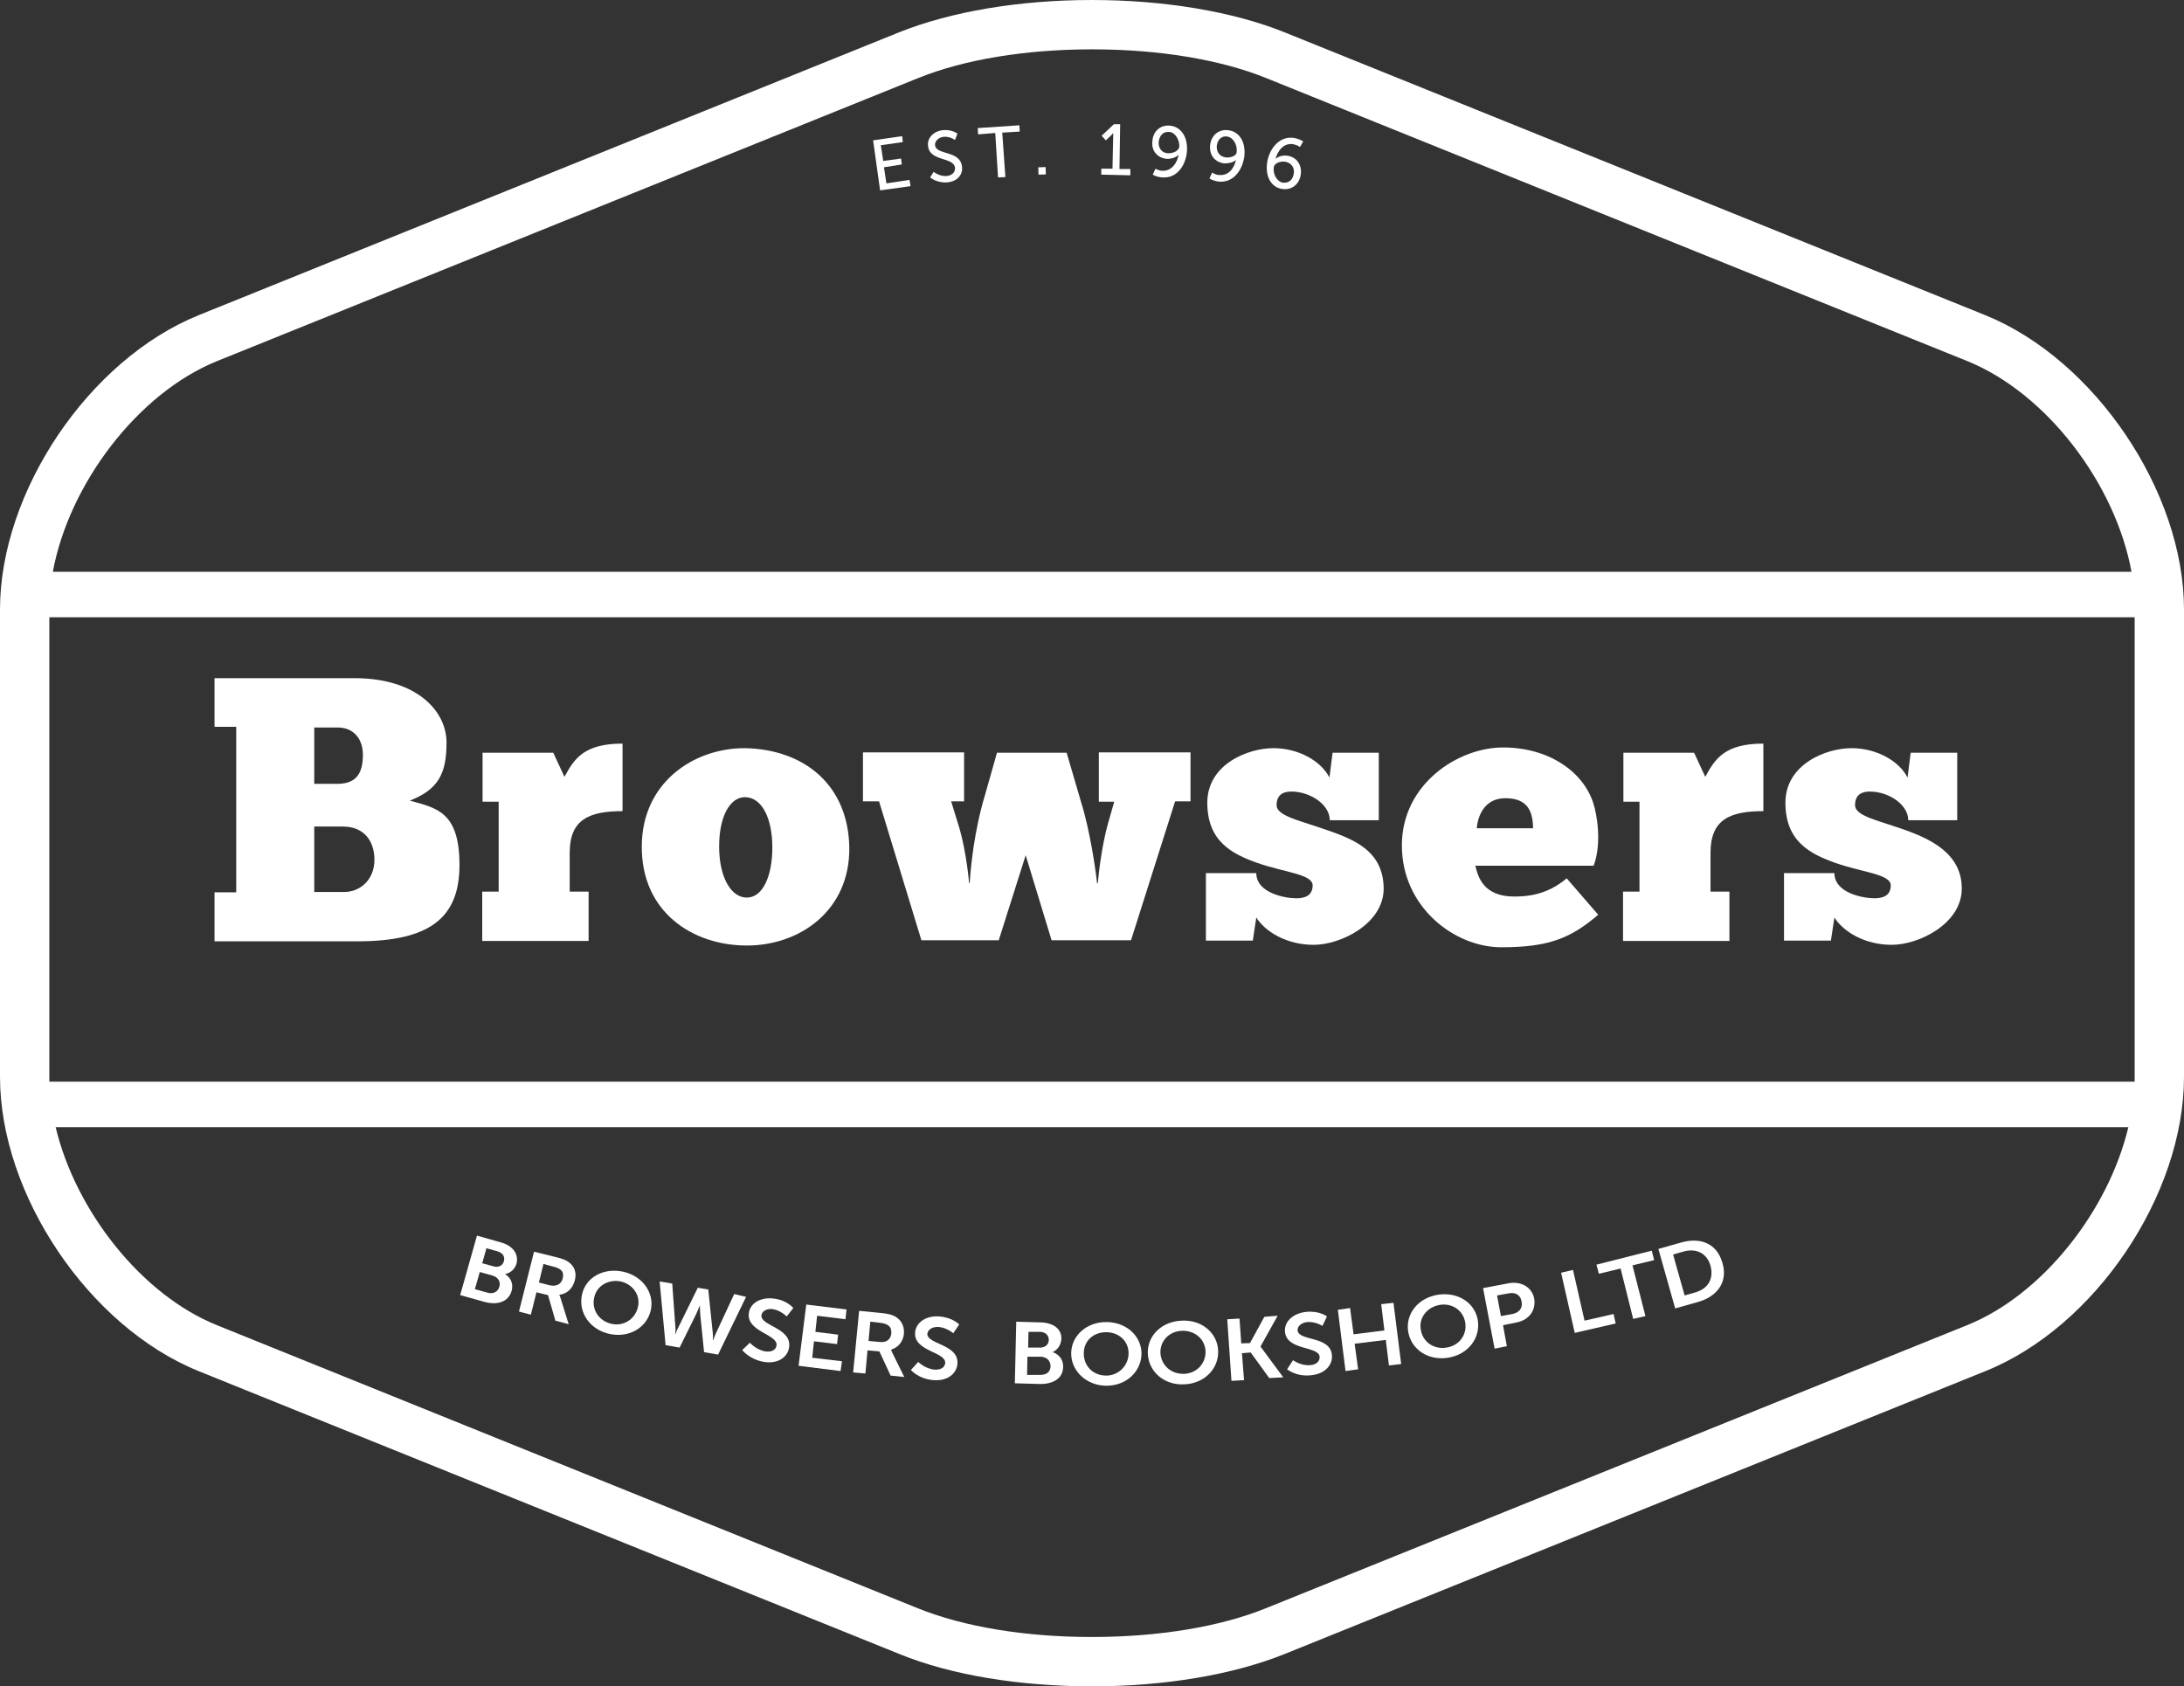
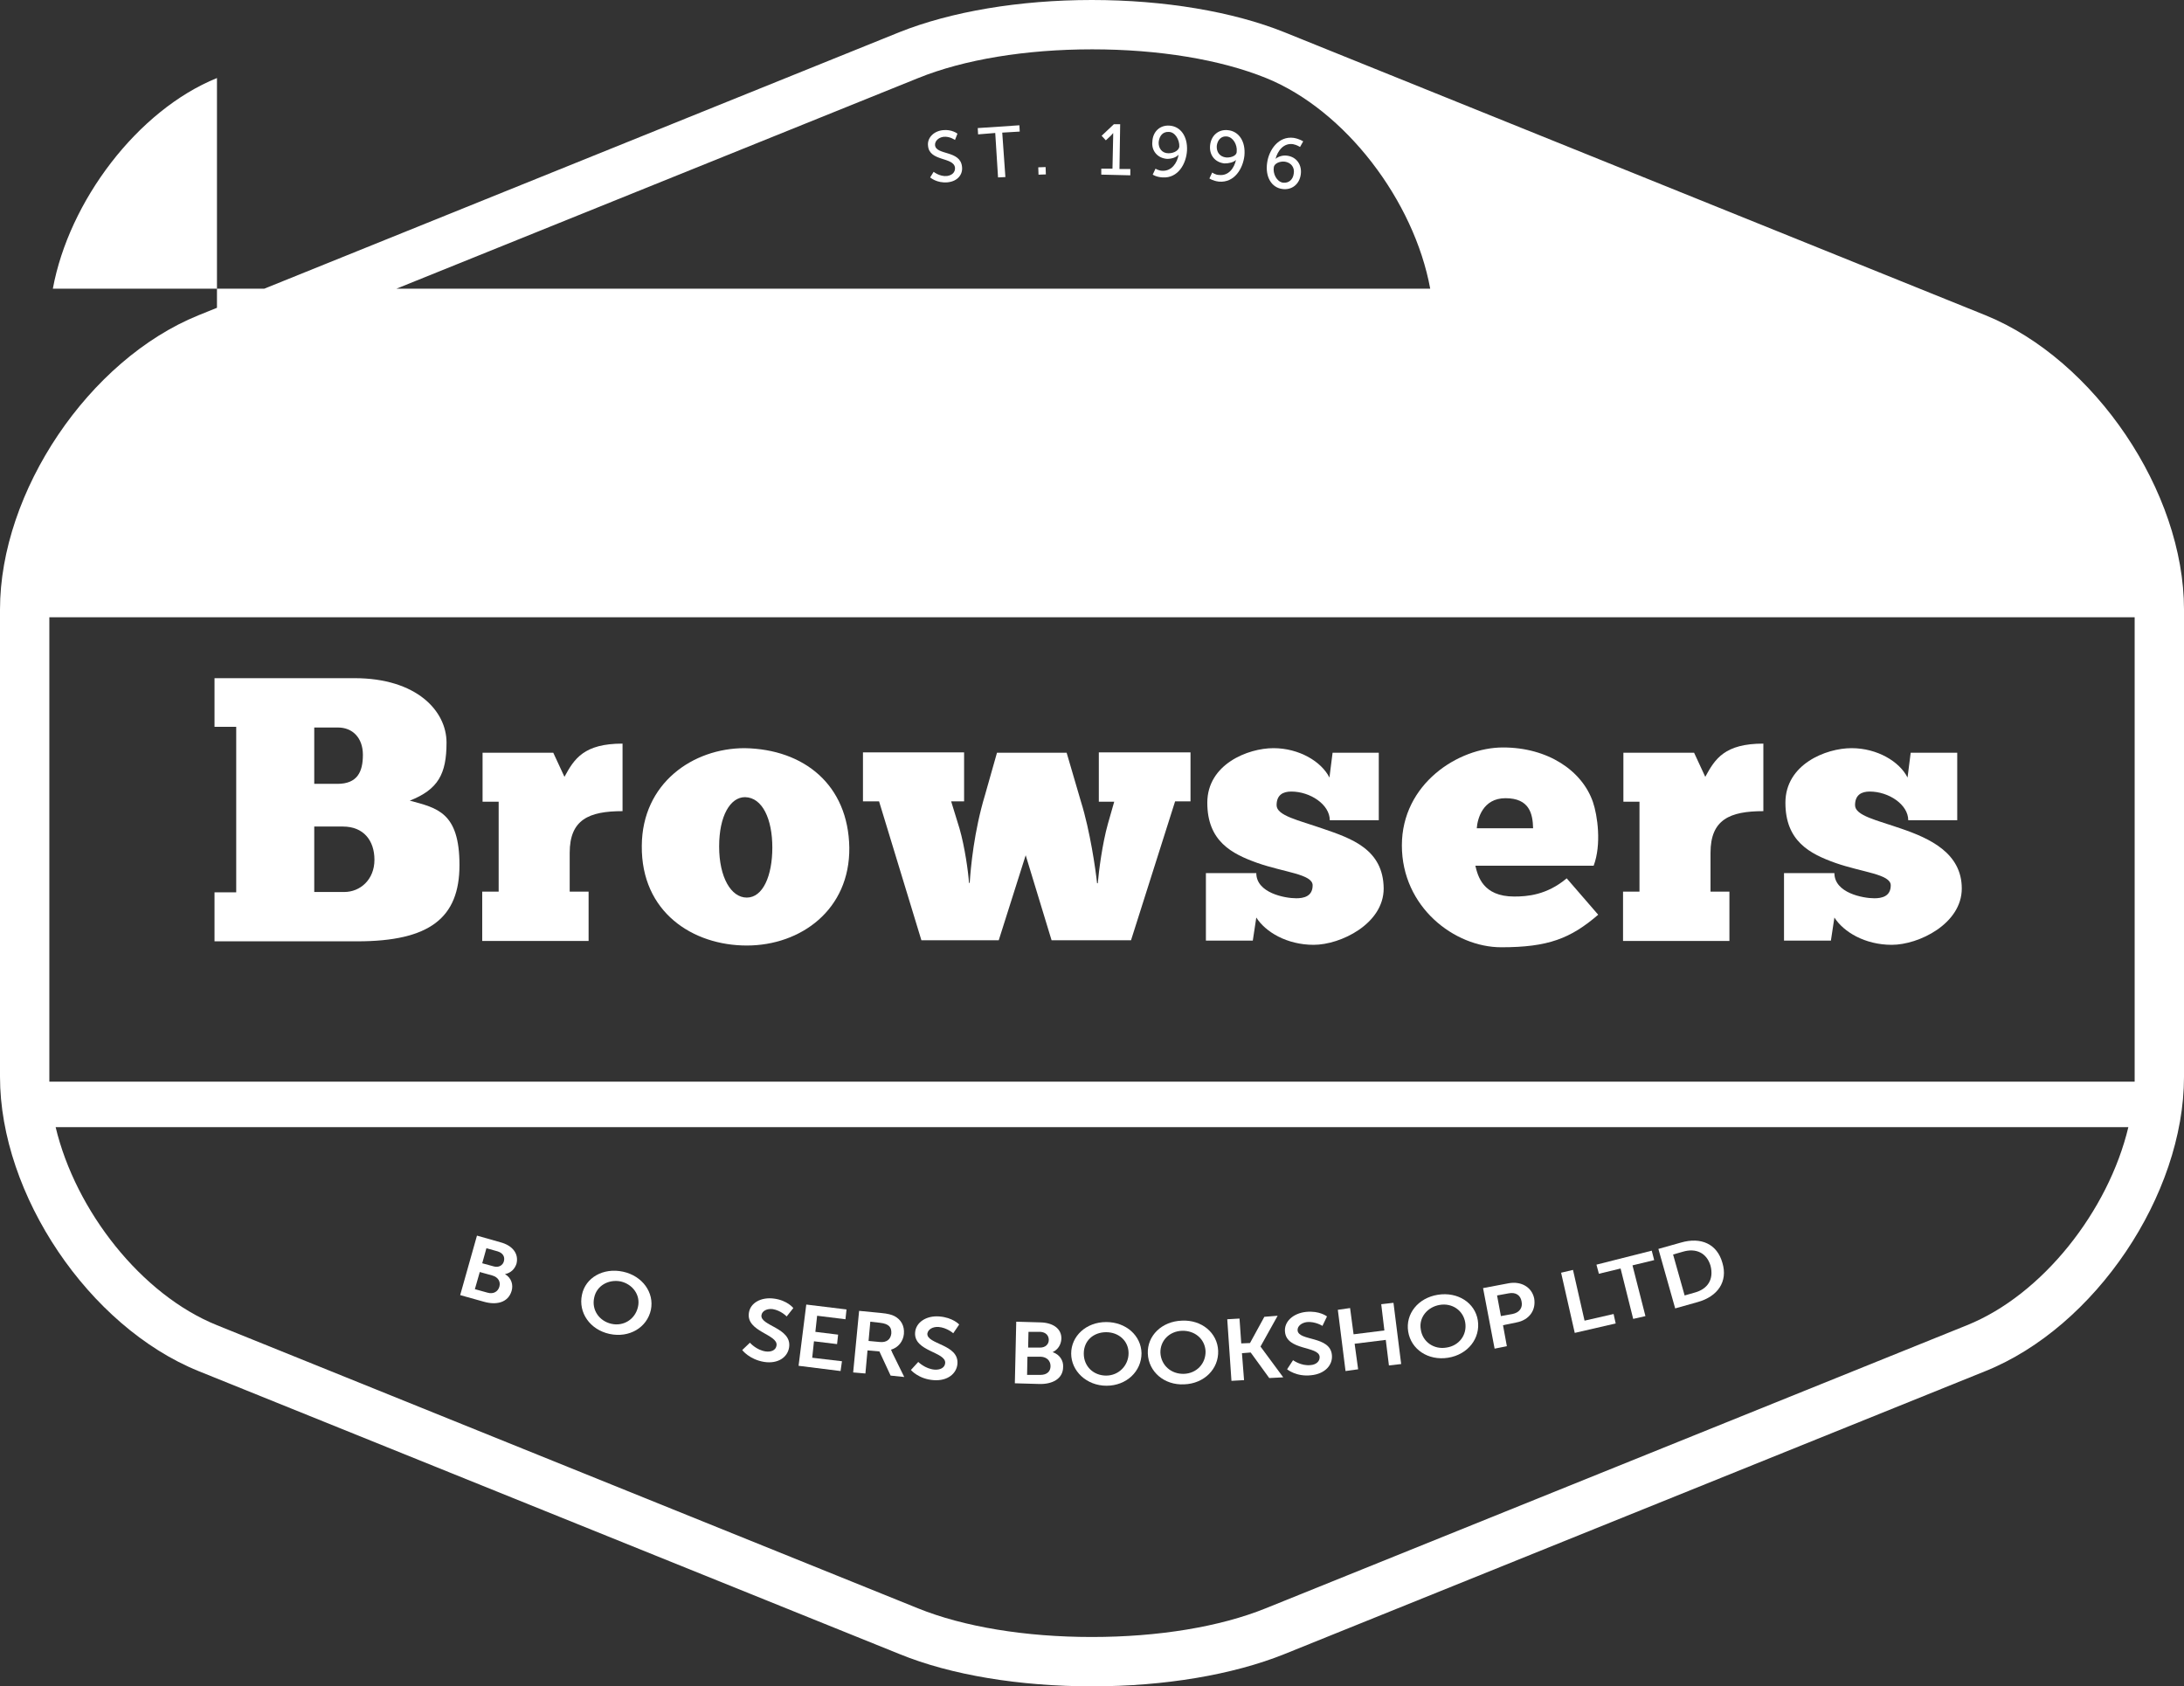
<svg xmlns="http://www.w3.org/2000/svg" id="Layer_1" version="1.1" viewBox="0 0 624.1 481.9">
  <rect x="0" y="0" width="624.1" height="481.9" fill="#333333" stroke="none" />
  <defs>
    <style>
      .st0 {
        fill: #fff;
      }
    </style>
  </defs>
-   <polygon class="st0" points="260.2 53.2 259.9 51.4 253.3 52.4 252.6 47.8 257.7 47 257.5 45.3 252.4 46 251.7 41.5 258 40.6 257.8 38.9 249.5 40.1 251.5 54.4 260.2 53.2" />
  <path class="st0" d="M272.9,47.9c.1,1.4-.9,2.2-2.3,2.4-2.1.2-3.8-1.2-3.8-1.2l-1,1.6s1.9,1.7,5,1.4c2.9-.3,4.4-2.3,4.1-4.5-.5-4.7-7.4-3.2-7.7-6.1-.1-1.1.9-2.2,2.4-2.4,1.8-.2,3.3.9,3.3.9l.7-1.8s-1.6-1.3-4.2-1c-2.7.3-4.5,2.3-4.2,4.5.4,4.5,7.3,3.1,7.7,6.2Z" />
  <polygon class="st0" points="284.4 38 285.2 50.7 287.3 50.6 286.4 37.9 291.4 37.6 291.3 35.8 279.4 36.6 279.5 38.4 284.4 38" />
  <rect class="st0" x="296.7" y="48" width="2.1" height="2.1" transform="translate(-1.5 10.2) rotate(-2)" />
  <path class="st0" d="M323.1,48.3h-3.2c0,0,.2-12.8.2-12.8h-1.8l-3.5,3.3,1.2,1.3,1.4-1.3c.5-.5.7-.8.7-.8h0v.9l-.2,9.3h-3.2c0,0,0,1.7,0,1.7l8.3.2v-1.8Z" />
  <path class="st0" d="M333.5,45.4c1.3,0,2.6-.4,3.3-1.2h0c-.4,2.4-2,4.7-4.6,4.6-1.1,0-2-.6-2-.6l-.8,1.7s1,.7,2.8.8c4.5.3,6.8-4,7-7.7.2-4.1-1.9-6.9-5-7.1-2.7-.2-4.8,1.7-4.9,4.6-.3,2.5,1.4,4.7,4.2,4.9ZM334,37.7c1.8,0,3.1,2.3,3,4.2-.1,1-1.4,1.9-3.1,1.9-1.9,0-2.9-1.5-2.8-3.2.2-1.8,1.2-3,2.9-2.9Z" />
  <path class="st0" d="M348.4,50c-1.1,0-2-.7-2-.7l-.8,1.7s1,.7,2.7.9c4.5.4,6.9-3.8,7.3-7.4.4-4.1-1.6-7-4.7-7.3-2.7-.3-4.8,1.5-5.1,4.3-.3,2.7,1.3,4.9,4.1,5.2,1.3,0,2.6-.3,3.3-1h0c-.5,2.3-2.1,4.6-4.8,4.3ZM350.4,45c-1.9-.2-2.8-1.6-2.7-3.3.2-1.7,1.3-2.9,2.9-2.7,1.8.2,3,2.4,2.8,4.3.1,1-1.3,1.8-3,1.7Z" />
  <path class="st0" d="M366.4,54c2.7.4,4.9-1.3,5.3-4.1.4-2.7-1.1-5-3.8-5.4-1.3-.2-2.6.2-3.4.9h0c.6-2.3,2.3-4.6,5-4.2,1.1.2,2,.8,2,.8l.9-1.6s-1-.7-2.7-1c-4.4-.6-7.1,3.5-7.6,7.1-.6,4.1,1.3,7.1,4.3,7.5ZM364,47.8c.1-1,1.6-1.8,3.2-1.6,1.8.3,2.8,1.7,2.5,3.4-.2,1.7-1.4,2.8-3.1,2.6-1.8-.3-2.9-2.6-2.6-4.4Z" />
-   <path class="st0" d="M567.4,90.1L367,9.2c-14.7-5.9-34.3-9.2-55-9.2s-40.2,3.3-55,9.2L56.7,90.1C25.4,102.8,0,140.5,0,174.2v133.5c0,33.7,25.4,71.4,56.7,84.1l200.4,80.9c14.7,6,34.3,9.2,55,9.2s40.2-3.3,54.9-9.2l200.4-80.9c31.3-12.6,56.7-50.3,56.7-84.1v-133.5c0-33.7-25.5-71.4-56.7-84.1ZM62,103.2L262.4,22.3c13.1-5.3,30.7-8.2,49.7-8.2s36.6,2.9,49.7,8.2l200.4,80.9c22.7,9.2,42.3,35.1,46.9,60.2H15.1c4.6-25,24.2-51,46.9-60.2ZM609.9,309.1H14.1v-132.7h595.9v131.3c0,.5,0,.9,0,1.4ZM562.1,378.7l-200.4,80.9c-13.1,5.3-30.7,8.2-49.7,8.2s-36.6-2.9-49.7-8.2l-200.3-80.9c-21.6-8.7-40.4-32.7-46.1-56.6h592.3c-5.7,23.9-24.5,47.9-46.1,56.6Z" />
+   <path class="st0" d="M567.4,90.1L367,9.2c-14.7-5.9-34.3-9.2-55-9.2s-40.2,3.3-55,9.2L56.7,90.1C25.4,102.8,0,140.5,0,174.2v133.5c0,33.7,25.4,71.4,56.7,84.1l200.4,80.9c14.7,6,34.3,9.2,55,9.2s40.2-3.3,54.9-9.2l200.4-80.9c31.3-12.6,56.7-50.3,56.7-84.1v-133.5c0-33.7-25.5-71.4-56.7-84.1ZM62,103.2L262.4,22.3c13.1-5.3,30.7-8.2,49.7-8.2s36.6,2.9,49.7,8.2c22.7,9.2,42.3,35.1,46.9,60.2H15.1c4.6-25,24.2-51,46.9-60.2ZM609.9,309.1H14.1v-132.7h595.9v131.3c0,.5,0,.9,0,1.4ZM562.1,378.7l-200.4,80.9c-13.1,5.3-30.7,8.2-49.7,8.2s-36.6-2.9-49.7-8.2l-200.3-80.9c-21.6-8.7-40.4-32.7-46.1-56.6h592.3c-5.7,23.9-24.5,47.9-46.1,56.6Z" />
  <path class="st0" d="M143,355l-6.7-1.9-4.8,17,6.8,1.9c3.5,1,6.9.3,7.9-3.1.5-1.7,0-3.7-1.9-4.8h0c1.6-.3,2.8-1.4,3.3-3,.7-2.9-1.2-5.2-4.6-6.1ZM142.7,367.7c-.4,1.4-1.7,2.2-3.4,1.7l-3.6-1,1.4-4.9,3.6,1c1.7.5,2.4,1.8,2,3.2ZM144,360.4c-.3,1.2-1.5,1.9-2.9,1.5l-3.3-.9,1.2-4.3,3.2.9c1.6.5,2.1,1.6,1.8,2.8Z" />
-   <path class="st0" d="M162.4,360.6c-.7-.5-1.6-.9-3.7-1.4l-6.1-1.5-4.3,17.1,3.4.9,1.6-6.4,3.3.8,2.1,7.3,3.8,1-2.3-7.4c-.2-.7-.4-1-.4-1h0c2.2-.2,3.8-1.8,4.4-3.9.7-2.3,0-4.3-1.8-5.5ZM160.8,365.3c-.4,1.7-1.8,2.4-3.7,2l-3.1-.8,1.3-5.3,2.6.7c2.8.6,3.3,1.8,2.9,3.4Z" />
  <path class="st0" d="M178,363.4c-5.6-1.2-10.7,1.7-11.7,6.6-1.1,5.1,2.3,10,7.9,11.2,5.6,1.2,10.7-1.8,11.8-6.9,1-4.9-2.4-9.7-8-10.9ZM182.3,373.5c-.8,3.5-4.1,5.6-7.6,4.8-3.5-.8-5.7-4-4.9-7.5.7-3.4,4.1-5.3,7.6-4.6,3.4.8,5.7,3.9,4.9,7.3Z" />
-   <path class="st0" d="M209.8,369.8l-5.3,11.4c-.4.9-.7,1.8-.7,1.8h-.1s.1-.8,0-1.9l-1.3-12.6-3-.5-5.6,11.4c-.5.9-.7,1.8-.7,1.8h-.1s.1-.9,0-1.9l-.9-12.5-3.6-.6,1.7,18.2,4,.7,4.8-9.7c.5-1.1.9-2.2.9-2.2h.1s0,1.2.1,2.4l1.1,10.8,4,.7,8-16.5-3.4-.8Z" />
  <path class="st0" d="M220.8,374.1c2.4.4,4,2.1,4,2.1l1.9-2.4s-1.7-2.2-5.5-2.7c-3.7-.5-6.8,1.2-7.2,4.1-.8,5.4,8.4,6.1,7.9,9.3-.2,1.4-1.6,1.9-3.1,1.7-2.7-.4-4.5-2.5-4.5-2.5l-2.2,2.1s2,2.7,6.3,3.4c4,.6,6.7-1.4,7.1-4.2.8-5.6-8.4-6.1-7.9-9.2.2-1.2,1.6-1.9,3.2-1.7Z" />
  <polygon class="st0" points="228.2 390.3 240.2 391.8 240.6 389 232.1 388 232.6 383.3 239.2 384.1 239.5 381.4 233 380.6 233.5 376 241.6 377 241.9 374.2 230.4 372.8 228.2 390.3" />
  <path class="st0" d="M254.6,385.7h0c2.1-.6,3.5-2.4,3.7-4.5.2-2.3-.8-4.1-2.7-5.1-.8-.4-1.8-.7-3.9-.9l-6.2-.6-1.7,17.6,3.5.3.6-6.6,3.4.3,3.2,6.9,3.9.4-3.4-6.9c-.2-.6-.4-.9-.4-.9ZM251.4,383.5l-3.2-.3.5-5.5,2.7.3c2.8.3,3.4,1.4,3.3,3.1-.2,1.7-1.4,2.6-3.3,2.4Z" />
  <path class="st0" d="M268.2,379.2c2.4.2,4.2,1.8,4.2,1.8l1.7-2.5s-1.8-2-5.7-2.3c-3.7-.3-6.7,1.7-6.9,4.6-.4,5.4,8.8,5.5,8.6,8.7-.1,1.4-1.5,2-3,1.9-2.7-.2-4.7-2.2-4.7-2.2l-2.1,2.3s2.2,2.6,6.5,2.9c4,.3,6.6-1.9,6.8-4.7.4-5.6-8.8-5.5-8.6-8.6.2-1.2,1.5-2,3.2-1.9Z" />
  <path class="st0" d="M300.8,386.4h0c1.5-.7,2.4-2.1,2.5-3.8.1-2.9-2.4-4.6-5.9-4.7l-7-.2-.4,17.6,7,.2c3.6.1,6.8-1.4,6.8-4.9.1-1.7-.9-3.5-3-4.2ZM293.9,380.6h3.4c1.6.1,2.4,1.1,2.4,2.3s-.9,2.2-2.5,2.2h-3.4c0-.1.1-4.5.1-4.5ZM297.3,392.9h-3.8c0-.1.1-5.2.1-5.2h3.8c1.8.1,2.8,1.2,2.8,2.7,0,1.5-1,2.5-2.9,2.5Z" />
  <path class="st0" d="M316.1,377.8c-5.7,0-10,4-10,9s4.4,9.2,10.1,9.2,10-4.1,10-9.3c-.1-5-4.4-8.9-10.1-8.9ZM316.1,393.1c-3.6,0-6.4-2.6-6.4-6.3s2.8-6.1,6.4-6.1,6.4,2.5,6.4,6-2.8,6.4-6.4,6.4Z" />
  <path class="st0" d="M337.7,377.4c-5.7.2-9.9,4.3-9.7,9.4.2,5.2,4.7,9.1,10.4,8.8,5.7-.2,9.9-4.4,9.7-9.6-.2-5.1-4.7-8.9-10.4-8.6ZM338.3,392.6c-3.6.1-6.5-2.4-6.7-6-.1-3.5,2.6-6.2,6.2-6.3,3.6-.1,6.5,2.3,6.7,5.8.1,3.6-2.6,6.4-6.2,6.5Z" />
  <polygon class="st0" points="360.2 384.8 365.1 376 361.3 376.3 357.2 383.8 354.7 383.9 354.2 376.8 350.7 377 351.9 394.6 355.5 394.4 354.9 386.7 357.4 386.5 362.7 393.8 366.7 393.6 360.2 384.8" />
  <path class="st0" d="M370.8,380.2c-.1-1.2,1.1-2.2,2.7-2.4,2.4-.2,4.4,1.1,4.4,1.1l1.3-2.7s-2.1-1.7-6-1.3c-3.7.4-6.3,2.8-6,5.7.5,5.4,9.6,4,9.9,7.1.1,1.4-1.1,2.3-2.6,2.4-2.7.3-5-1.4-5-1.4l-1.7,2.6s2.6,2.2,6.9,1.7c4-.4,6.2-3,5.9-5.8-.5-5.5-9.5-3.9-9.8-7Z" />
  <polygon class="st0" points="394.7 372.7 395.6 380.2 386.8 381.3 385.8 373.8 382.3 374.3 384.5 391.8 388.1 391.3 387.1 384 396 382.9 396.9 390.2 400.4 389.8 398.2 372.3 394.7 372.7" />
  <path class="st0" d="M410.9,370c-5.7.9-9.3,5.5-8.5,10.5.8,5.1,5.7,8.4,11.4,7.5,5.7-.9,9.3-5.6,8.5-10.7-.8-5-5.7-8.2-11.4-7.3ZM413.3,385.1c-3.5.6-6.8-1.6-7.3-5.2-.6-3.4,1.9-6.4,5.4-7s6.7,1.5,7.3,5c.6,3.6-1.8,6.7-5.4,7.2Z" />
  <path class="st0" d="M431.2,366.7l-7.4,1.4,3.3,17.3,3.5-.7-1.1-6,3.9-.8c3.6-.7,5.6-3.5,5-6.9-.7-3.2-3.7-4.9-7.2-4.3ZM432.2,375.5l-3.3.6-1.1-5.9,3.3-.6c2-.4,3.4.5,3.7,2.3.4,1.8-.6,3.2-2.6,3.6Z" />
  <polygon class="st0" points="452.8 377.4 449.5 362.9 446.1 363.7 450 380.9 461.7 378.2 461.1 375.5 452.8 377.4" />
  <polygon class="st0" points="472 357.4 456.2 361.4 456.9 364 463.1 362.5 466.7 376.9 470.2 376.1 466.5 361.6 472.7 360.1 472 357.4" />
  <path class="st0" d="M480.3,355.1l-6.4,1.8,4.8,17,6.4-1.8c5.8-1.6,8.7-5.9,7.1-11.2-1.5-5.4-6.1-7.5-11.9-5.8ZM484.2,369.4l-2.8.8-3.3-11.7,2.8-.8c3.7-1.1,6.8.3,7.9,4,1,3.9-.8,6.7-4.6,7.7Z" />
  <path class="st0" d="M117.1,228.8c8.1-3.2,10.5-7.6,10.5-16.6s-8.5-18.4-26.3-18.4h-40v13.9h6.2v47.3h-6.2v14h40.8c20.7,0,29.2-6.7,29.2-21.8s-6.4-16.3-14.2-18.4ZM89.8,207.9h6.8c4.1,0,7.1,2.9,7.1,7.8s-1.6,8.3-7.3,8.3h-6.6v-16.1ZM98.4,254.9h-8.6v-18.7h8.2c5.9,0,9,4,9,9.5,0,5.7-4.1,9.2-8.6,9.2Z" />
  <path class="st0" d="M161.3,222l-3.2-6.9h-20.2v14h4.6v25.7h-4.7v14.1h30.4v-14.1h-5.4v-11.1c0-9.5,5.5-11.9,15.1-11.9v-19.3c-11,0-13.8,4.3-16.6,9.5Z" />
  <path class="st0" d="M212.8,213.8c-14.8,0-29.3,10-29.4,27.9-.2,19,14.6,28.5,30,28.5s29.5-10.2,29.3-28c-.3-17.9-12.9-28.1-29.9-28.4ZM213.4,256.5c-4.5,0-7.9-5.8-7.9-14.6s3.2-14.1,7.4-14.1c5,.1,7.8,6.3,7.8,14.4s-2.7,14.3-7.3,14.3Z" />
  <path class="st0" d="M314,229.1h4.4l-1.8,6.3c-1.6,5.7-2.6,13.5-2.9,17h-.2c-.4-3.8-2-15-4.6-23.3l-4.1-14h-19.9l-3.4,12c-3.2,10.6-4.1,20.8-4.4,25.2h-.2c-.2-3.1-1.2-10.3-2.7-15.5l-2.4-7.8h3.7v-14h-28.9v14h4.6l12.1,39.7h22.1l7.7-24.3,7.4,24.3h22.7l12.6-39.7h4.4v-14h-26.2v14.1Z" />
  <path class="st0" d="M378,236.8c-6.9-2.4-13.2-3.7-13.2-6.7s1.9-3.9,4.2-3.9c5.4,0,11,3.7,11,8.2h14v-19.3h-13.2l-.9,7.1c-2.3-4.6-8.7-8.4-16-8.4s-18.9,4.6-18.9,15.6,7,14.6,14.3,17.2c7.7,2.7,15.8,3.2,15.8,6.4s-2.6,3.7-4.7,3.7c-3.2,0-11.4-1.5-11.4-7.2h-14.4v19.3h13.4l1-6.6c2.6,4.1,8.7,7.8,16.4,7.8s20-6,20-16.1c-.1-11.2-9.2-14.3-17.4-17.1Z" />
  <path class="st0" d="M432.7,256.2c-9,0-10.4-5.9-11.1-8.8h33.8c2.3-6.1,1.1-14.4-.2-18.2-3.1-9-12.9-15.6-25.7-15.6s-28.9,10.4-28.9,28,15,29.1,28.4,29.1,19.8-2.5,27.7-9.3l-9-10.4c-5.7,4.8-11.3,5.2-15,5.2ZM430.2,228.1c6.9,0,7.8,4.5,7.9,8.6h-16.1c.2-2.7,1.7-8.6,8.2-8.6Z" />
  <path class="st0" d="M487.3,222l-3.2-6.9h-20.2v14h4.6v25.7h-4.7v14.1h30.4v-14.1h-5.4v-11.1c0-9.5,5.5-11.9,15.1-11.9v-19.3c-11,0-13.8,4.3-16.6,9.5Z" />
  <path class="st0" d="M543.3,236.8c-6.9-2.4-13.2-3.7-13.2-6.7s1.9-3.9,4.2-3.9c5.4,0,11,3.7,11,8.2h14v-19.3h-13.3l-.9,7.1c-2.3-4.6-8.7-8.4-16-8.4s-18.9,4.6-18.9,15.6,7,14.6,14.3,17.2c7.7,2.7,15.8,3.2,15.8,6.4s-2.6,3.7-4.7,3.7c-3.2,0-11.4-1.5-11.4-7.2h-14.4v19.3h13.4l1-6.6c2.6,4.1,8.7,7.8,16.4,7.8s20-6,20-16.1-9.1-14.3-17.3-17.1Z" />
</svg>